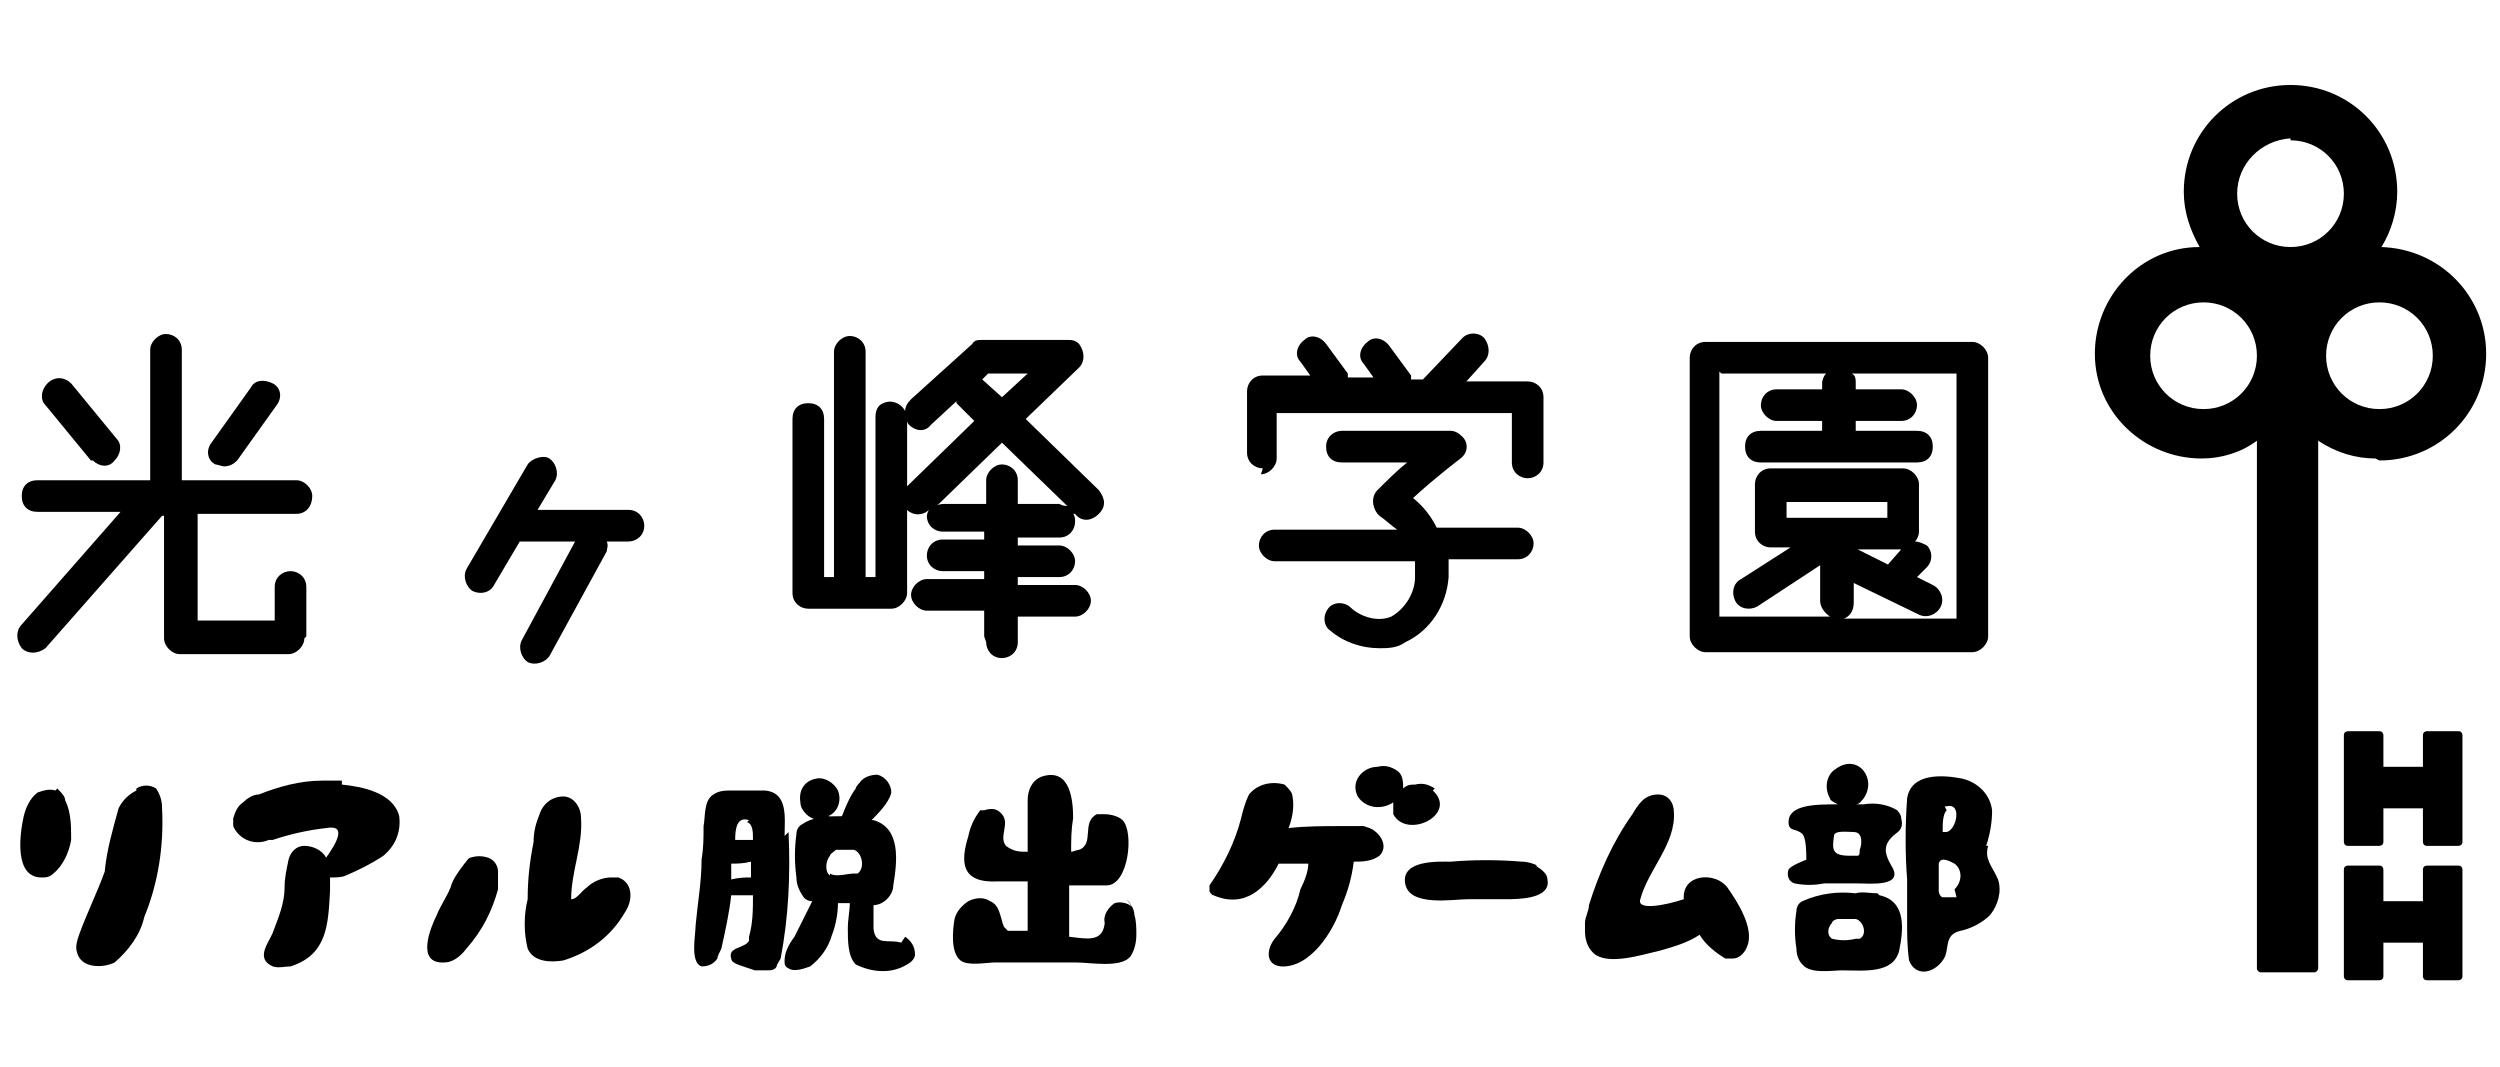
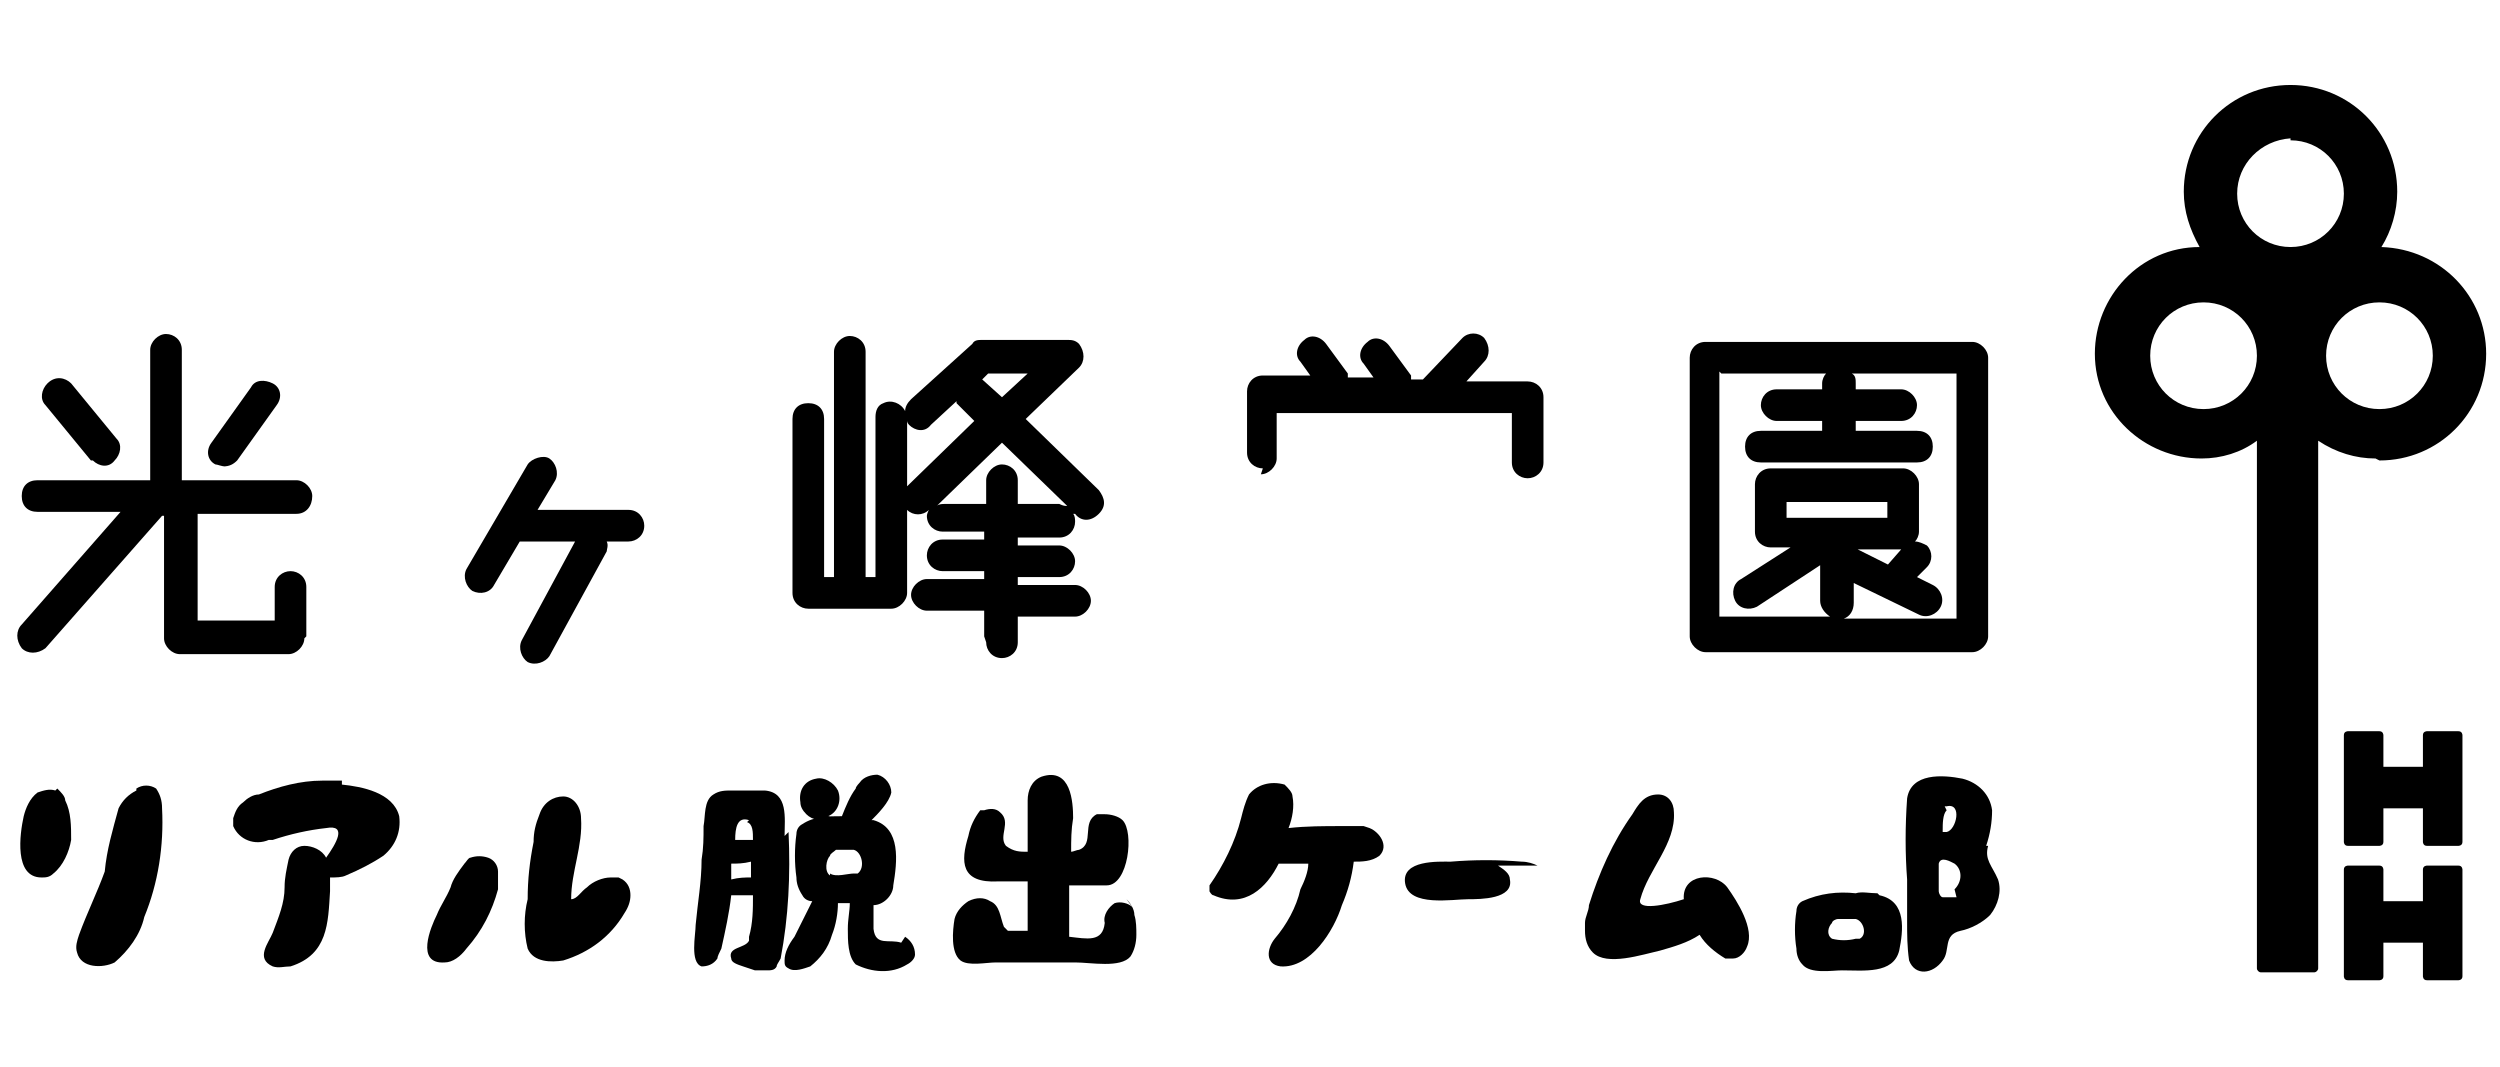
<svg xmlns="http://www.w3.org/2000/svg" id="_グループ_2378" data-name="グループ_2378" version="1.1" viewBox="0 0 126.5 54">
  <path id="_パス_633" data-name="パス_633" d="M17.3,39.5c-.3,0-.7,0-1,0-1.1,0-2.2.3-3.2.7-.3,0-.6.2-.8.4-.3.2-.4.5-.5.8,0,.1,0,.3,0,.4.3.7,1.1,1,1.8.7,0,0,.1,0,.2,0,.9-.3,1.8-.5,2.7-.6,1.1-.2.5.8,0,1.5-.2-.4-.7-.6-1.1-.6-.4,0-.7.3-.8.7-.1.5-.2.9-.2,1.4,0,.8-.3,1.5-.6,2.3-.2.5-.9,1.3,0,1.7.3.1.6,0,.9,0,1.9-.6,1.9-2.2,2-3.8,0-.2,0-.4,0-.7.3,0,.6,0,.8-.1.7-.3,1.3-.6,1.9-1,.6-.5.9-1.2.8-2-.3-1.2-1.9-1.5-2.9-1.6" />
  <path id="_パス_634" data-name="パス_634" d="M6.9,40c-.4.2-.7.5-.9.9-.3,1.1-.6,2.1-.7,3.2-.4,1.1-.9,2.1-1.3,3.2-.1.3-.2.6-.1.9.2.8,1.3.8,1.9.5.7-.6,1.3-1.4,1.5-2.3.7-1.7,1-3.6.9-5.5,0-.4-.1-.7-.3-1-.3-.2-.7-.2-1,0" />
  <path id="_パス_635" data-name="パス_635" d="M2.8,40c-.3-.1-.6,0-.9.1-.4.3-.6.8-.7,1.2-.2.9-.5,3.1.9,3.1.2,0,.4,0,.6-.2.5-.4.8-1.1.9-1.7,0-.7,0-1.4-.3-2,0-.2-.2-.4-.4-.6" />
  <path id="_パス_636" data-name="パス_636" d="M24.7,43.4c-.3-.1-.6-.1-.9,0-.1,0-.2.2-.3.3-.3.4-.6.8-.7,1.2-.2.5-.5.9-.7,1.4-.3.6-1.1,2.5.4,2.4.4,0,.8-.3,1.1-.7.8-.9,1.3-1.9,1.6-3,0-.3,0-.6,0-.9,0-.3-.2-.6-.5-.7" />
  <path id="_パス_637" data-name="パス_637" d="M31.3,44.4c-.1,0-.3,0-.4,0-.4,0-.9.2-1.2.5-.3.2-.5.6-.8.6,0-1.4.6-2.7.5-4.1,0-.6-.4-1.1-.9-1.1,0,0,0,0,0,0,0,0,0,0,0,0-.5,0-1,.3-1.2.9-.2.5-.3.9-.3,1.4-.2,1-.3,1.9-.3,2.9-.2.8-.2,1.7,0,2.5.3.7,1.2.7,1.8.6,1.3-.4,2.4-1.2,3.1-2.4.2-.3.3-.6.3-.9,0-.3-.1-.6-.4-.8" />
  <path id="_パス_638" data-name="パス_638" d="M45.6,47.7c-.6-.2-1.3.2-1.4-.7,0-.4,0-.8,0-1.2.5,0,1-.5,1-1,.2-1.2.4-2.9-1-3.3,0,0,0,0-.1,0,0,0,0,0,0,0,.3-.3.9-.9,1-1.4,0-.4-.3-.8-.7-.9h0c-.3,0-.7.1-.9.4,0,0-.2.2-.2.3-.3.4-.5.9-.7,1.4-.7,0-1.4,0-2,.4-.2.1-.3.3-.3.5-.1.7-.1,1.5,0,2.2,0,.3.1.6.3.9.1.2.3.3.5.3-.1.2-.2.4-.3.6-.2.4-.4.8-.6,1.2-.3.4-.5.8-.5,1.2,0,.2,0,.3.2.4.3.2.8,0,1.1-.1.5-.4.9-.9,1.1-1.6.2-.5.3-1.1.3-1.6,0,0,.1,0,.2,0,.1,0,.3,0,.4,0,0,.4-.1.8-.1,1.3,0,.6,0,1.4.4,1.8.8.4,1.8.5,2.6,0,.2-.1.4-.3.4-.5,0-.4-.2-.7-.5-.9M42,44.3c-.3-.2-.2-.8,0-1,0-.1.2-.2.3-.3.3,0,.6,0,.9,0,.4.1.6.9.2,1.2,0,0-.1,0-.2,0-.3,0-.9.2-1.2,0" />
  <path id="_パス_639" data-name="パス_639" d="M41.9,41.3c.5-.2.7-.8.5-1.3-.2-.4-.7-.7-1.1-.6-.6.1-.9.6-.8,1.2,0,.2.1.4.3.6.3.3.8.4,1.2.1" />
  <path id="_パス_640" data-name="パス_640" d="M39.7,42.3c0-.9.2-2.2-1-2.3-.5,0-1.1,0-1.7,0-.3,0-.6,0-.9.2-.5.3-.4,1.1-.5,1.6,0,.6,0,1.1-.1,1.7,0,1.1-.2,2.2-.3,3.3,0,.5-.3,1.9.3,2.1.3,0,.6-.1.8-.4,0-.1.1-.3.2-.5.2-.9.4-1.8.5-2.7.1,0,.2,0,.3,0,.1,0,.2,0,.4,0,.1,0,.3,0,.4,0,0,.7,0,1.4-.2,2.1,0,0,0,.1,0,.2-.2.4-1.1.3-.9.9,0,.2.3.3.6.4l.6.2c.2,0,.4,0,.6,0,.2,0,.4,0,.5-.2,0-.1.1-.2.2-.4.4-2.1.5-4.2.4-6.4M37.8,41.6c.3.1.3.5.3.9-.3,0-.7,0-.9,0,0-.6.1-1.2.7-1M38,44.4c-.3,0-.6,0-1,.1,0-.3,0-.5,0-.8.3,0,.6,0,1-.1v.8h0" />
  <path id="_パス_641" data-name="パス_641" d="M57.3,45.9c-.2-.2-.6-.3-.9-.2-.3.2-.6.6-.5,1-.1,1-.9.8-1.8.7,0-.2,0-.4,0-.7,0-.6,0-1.3,0-1.9h1.9c1.1,0,1.4-2.7.8-3.3-.2-.2-.6-.3-.9-.3-.1,0-.3,0-.4,0-.8.4-.1,1.5-.9,1.8-.1,0-.3.1-.4.1,0-.6,0-1.1.1-1.7,0-.8-.1-2.6-1.6-2.1-.5.2-.7.7-.7,1.2,0,.3,0,.6,0,.9,0,.6,0,1.2,0,1.7-.4,0-.7,0-1.1-.3-.4-.5.3-1.2-.3-1.7-.2-.2-.5-.2-.8-.1,0,0-.1,0-.2,0-.3.4-.5.8-.6,1.3-.4,1.3-.4,2.4,1.5,2.3h1.5c0,.8,0,1.7,0,2.5h-.8c0,0-.2,0-.2,0,0,0-.1-.1-.2-.2-.2-.5-.2-1.1-.7-1.3-.3-.2-.7-.2-1.1,0-.3.2-.6.5-.7.9-.1.6-.2,1.7.3,2.1.4.3,1.3.1,1.8.1,1.3,0,2.7,0,4,0,.8,0,2.3.3,2.8-.3.2-.3.3-.7.3-1.1,0-.3,0-.7-.1-1,0-.3-.2-.6-.4-.8" />
-   <path id="_パス_642" data-name="パス_642" d="M72.6,39.9c-.3-.2-.6-.3-1-.2-.2,0-.4,0-.6.2,0-.3,0-.7-.3-.9-.3-.2-.6-.3-1-.2-.7,0-1.4.7-1,1.5.4.6,1.2.7,1.8.3,0,0,0,0,0,0,0,.2,0,.4,0,.6.7,1.3,3.3,0,2-1.2" />
  <path id="_パス_643" data-name="パス_643" d="M95,45.2c-.4,0-.8-.1-1.1,0-.9-.1-1.8,0-2.7.4-.2.1-.3.3-.3.5-.1.6-.1,1.3,0,1.9,0,.3.1.6.3.8.4.5,1.5.3,2,.3,1.1,0,2.6.2,2.9-1,.2-1,.4-2.5-1-2.8M94.1,47.5c0,0-.1,0-.2,0-.4.1-.8.1-1.2,0-.3-.2-.2-.6,0-.8,0-.1.2-.2.3-.2.3,0,.6,0,.9,0,.4.1.6.8.2,1" />
  <path id="_パス_644" data-name="パス_644" d="M69,41.8c-.1,0-.2,0-.3,0-.3,0-.5,0-.8,0-.9,0-1.8,0-2.7.1.2-.5.3-1.1.2-1.6,0-.2-.2-.4-.4-.6-.7-.2-1.4,0-1.8.5-.2.4-.3.8-.4,1.2-.3,1.2-.9,2.4-1.6,3.4,0,0,0,0,0,0,0,0,0,.2,0,.3,0,0,.1.2.2.2,1.6.7,2.7-.4,3.3-1.6,0,0,.1,0,.2,0h1.3c0,.4-.2.9-.4,1.3-.2.9-.7,1.8-1.3,2.5h0c-.4.5-.5,1.3.3,1.4,1.5.1,2.7-1.8,3.1-3.1.3-.7.5-1.4.6-2.2.4,0,.9,0,1.3-.3.5-.5,0-1.2-.5-1.4" />
-   <path id="_パス_645" data-name="パス_645" d="M77.8,43.8c-.2-.1-.5-.2-.8-.2-1.2-.1-2.4-.1-3.6,0-.6,0-2.5-.1-2.3,1.1s2.4.8,3.2.8h1.9c.6,0,2.3,0,2.1-1,0-.3-.3-.5-.6-.7" />
+   <path id="_パス_645" data-name="パス_645" d="M77.8,43.8c-.2-.1-.5-.2-.8-.2-1.2-.1-2.4-.1-3.6,0-.6,0-2.5-.1-2.3,1.1s2.4.8,3.2.8c.6,0,2.3,0,2.1-1,0-.3-.3-.5-.6-.7" />
  <path id="_パス_646" data-name="パス_646" d="M85.2,45.5s0,0,0,0c-.9.3-2.4.6-2.2,0,.4-1.5,1.8-2.8,1.7-4.4,0-.5-.3-.9-.8-.9h0c-.7,0-1,.5-1.3,1-1,1.4-1.7,3-2.2,4.6,0,.3-.2.6-.2.9,0,.1,0,.2,0,.4,0,.4.1.8.4,1.1.7.7,2.5.1,3.4-.1.7-.2,1.4-.4,2-.8.3.5.8.9,1.3,1.2.1,0,.3,0,.4,0,.3,0,.6-.3.7-.6.4-.9-.5-2.3-1-3-.6-.8-2.3-.7-2.2.6" />
-   <path id="_パス_647" data-name="パス_647" d="M96,41c-.5-.3-1.1-.4-1.7-.3,0,0-.2,0-.4,0,.2,0,.3-.2.4-.3.7-1-.3-2.3-1.4-1.5-.5.3-.6,1-.3,1.5,0,.1.2.2.4.3-1.1,0-2.5,0-2.5.9,0,.5.4.3.7.6.2.2.2,1,.2,1.3,0,0-.8.3-.9.5-.1.3,0,.6.3.7,0,0,0,0,0,0,0,0,0,0,0,0,.5.1,1,.1,1.5,0,.6,0,1.1,0,1.7,0,.6,0,2.4.2,1.7-.9-.4-.7-.4-1.1.2-1.6.3-.2.4-.4.3-.8,0-.2-.2-.4-.3-.5M94.1,43.1c0,0,0,.2-.1.2,0,0-.1,0-.2,0,0,0-.1,0-.2,0-.9,0-.9-.3-.8-1,0-.3.7-.2,1-.2.5,0,.4.7.3.9" />
  <path id="_パス_648" data-name="パス_648" d="M100.5,42.8c.2-.6.3-1.2.3-1.8-.1-.8-.7-1.4-1.5-1.6-1-.2-2.6-.3-2.8,1-.1,1.4-.1,2.8,0,4.1,0,.7,0,1.4,0,2.1,0,.7,0,1.3.1,2,.3.8,1.2.7,1.7,0,.4-.5,0-1.3.9-1.5.5-.1,1.1-.4,1.5-.8.4-.5.6-1.2.4-1.8-.3-.7-.7-1-.5-1.7M98.4,40.8s0,0,.1,0c.8-.2.5,1.2,0,1.3,0,0-.2,0-.2,0,0,0,0,0,0-.1,0-.3,0-.8.2-1M99,45.4c0,0-.1,0-.2,0-.1,0-.3,0-.5,0-.1,0-.2-.2-.2-.3,0-.5,0-.9,0-1.4.1-.4.6-.1.8,0,.4.3.4.9,0,1.3,0,0,0,0,0,0" />
  <path id="_パス_649" data-name="パス_649" d="M120.4,23.3c3,0,5.4-2.4,5.4-5.4,0-2.9-2.3-5.3-5.3-5.4.5-.8.8-1.8.8-2.8,0-3-2.4-5.4-5.4-5.4-3,0-5.4,2.4-5.4,5.4,0,1,.3,1.9.8,2.8-3,0-5.3,2.5-5.3,5.4,0,3,2.5,5.3,5.4,5.3,1,0,2-.3,2.8-.9v26.7c0,.1.1.2.2.2h2.7c.1,0,.2-.1.2-.2v-26.7c.9.6,1.9.9,2.9.9M123.1,18c0,1.5-1.2,2.7-2.7,2.7-1.5,0-2.7-1.2-2.7-2.7,0-1.5,1.2-2.7,2.7-2.7h0c1.5,0,2.7,1.2,2.7,2.7M115.9,7.1c1.5,0,2.7,1.2,2.7,2.7,0,1.5-1.2,2.7-2.7,2.7-1.5,0-2.7-1.2-2.7-2.7h0c0-1.5,1.2-2.7,2.7-2.8M111.5,20.7c-1.5,0-2.7-1.2-2.7-2.7s1.2-2.7,2.7-2.7c1.5,0,2.7,1.2,2.7,2.7h0c0,1.5-1.2,2.7-2.7,2.7" />
  <path id="_パス_650" data-name="パス_650" d="M124.4,37h-1.6c0,0-.2,0-.2.2h0v1.6h-2v-1.6c0,0,0-.2-.2-.2h-1.6c0,0-.2,0-.2.2h0v5.4c0,0,0,.2.2.2,0,0,0,0,0,0h1.6c0,0,.2,0,.2-.2h0v-1.7h2v1.7c0,0,0,.2.2.2h1.6c0,0,.2,0,.2-.2h0v-5.4c0,0,0-.2-.2-.2h0" />
  <path id="_パス_651" data-name="パス_651" d="M124.4,43.8h-1.6c0,0-.2,0-.2.2h0v1.6h-2v-1.6c0,0,0-.2-.2-.2h-1.6c0,0-.2,0-.2.2h0v5.4c0,0,0,.2.2.2h1.6c0,0,.2,0,.2-.2h0v-1.7h2v1.7c0,0,0,.2.2.2h1.6c0,0,.2,0,.2-.2h0v-5.4c0,0,0-.2-.2-.2h0" />
  <path id="_パス_652" data-name="パス_652" d="M15.5,32.2v-2.5c0-.5-.4-.8-.8-.8-.4,0-.8.3-.8.8v1.7h-3.9v-5.4h5c.5,0,.8-.4.8-.9,0-.4-.4-.8-.8-.8h-5.8v-6.6c0-.5-.4-.8-.8-.8-.4,0-.8.4-.8.8v6.6H1.9c-.5,0-.8.3-.8.8,0,.5.3.8.8.8h4.2l-5,5.7c-.3.3-.3.8,0,1.2.3.3.8.3,1.2,0,0,0,0,0,0,0h0s5.9-6.7,5.9-6.7c0,0,0,0,0,0h.1v6.2c0,.4.4.8.8.8h5.5c.4,0,.8-.4.8-.8" />
  <path id="_パス_653" data-name="パス_653" d="M4.7,23.3c.3.3.8.4,1.1,0,.3-.3.4-.8.1-1.1l-2.3-2.8c-.3-.3-.8-.4-1.2,0-.3.3-.4.8-.1,1.1l2.3,2.8Z" />
  <path id="_パス_654" data-name="パス_654" d="M11.3,23.6c.3,0,.5-.1.7-.3l2-2.8c.3-.4.2-.9-.2-1.1s-.9-.2-1.1.2l-2,2.8c-.3.4-.2.9.2,1.1.1,0,.3.1.5.1" />
  <path id="_パス_655" data-name="パス_655" d="M31.9,25.8h-4.7l.9-1.5c.2-.4,0-.9-.3-1.1s-.9,0-1.1.3h0l-3.1,5.3c-.2.4,0,.9.3,1.1,0,0,0,0,0,0h0c.4.2.9.1,1.1-.3,0,0,0,0,0,0l1.3-2.2h2.8l-2.7,5c-.2.4,0,.9.3,1.1,0,0,0,0,0,0h0c.4.2.9,0,1.1-.3,0,0,0,0,0,0l2.9-5.3c0-.1.1-.3,0-.5h1.1c.4,0,.8-.3.8-.8,0-.4-.3-.8-.8-.8,0,0,0,0,0,0h0" />
  <path id="_パス_656" data-name="パス_656" d="M49.9,32.5c0,.4.3.8.8.8.4,0,.8-.3.8-.8,0,0,0,0,0,0,0,0,0,0,0,0v-1.3h2.9c.4,0,.8-.4.8-.8,0-.4-.4-.8-.8-.8h-2.9v-.4h2.1c.5,0,.8-.4.8-.8,0-.4-.4-.8-.8-.8h-2.1v-.4h2.1c.5,0,.8-.4.8-.8h0c0-.1,0-.3-.1-.4h.1c.3.4.8.4,1.2,0s.3-.8,0-1.2h0l-3.7-3.6,2.7-2.6c.3-.3.3-.8,0-1.2-.2-.2-.4-.2-.6-.2h-4.3c-.2,0-.4,0-.5.2l-3.1,2.8c-.2.2-.3.4-.3.6-.2-.4-.7-.6-1.1-.4-.3.1-.4.4-.4.7v8.1h-.5v-11.4c0-.5-.4-.8-.8-.8s-.8.4-.8.8h0v11.4h-.5v-8c0-.5-.3-.8-.8-.8-.5,0-.8.3-.8.8v8.8c0,.5.4.8.8.8h4.2c.4,0,.8-.4.8-.8v-4.2c.3.3.8.3,1.1,0h0c0,0-.1.2-.1.3,0,.5.4.8.8.8h2.1v.4h-2.1c-.5,0-.8.4-.8.8,0,.5.4.8.8.8h2.1v.4h-2.9c-.4,0-.8.4-.8.8,0,.4.4.8.8.8h2.9v1.3ZM52,18.9l-1.3,1.2-1-.9s0,0,0,0l.3-.3h2ZM45.9,24.8v-3.5c0,0,0,.1.1.2.3.3.8.4,1.1,0,0,0,0,0,0,0l1.3-1.2s0,0,0,.1l.9.9-3.6,3.5ZM47.8,25.5c-.1,0-.3,0-.4.1l3.3-3.2,3.3,3.2c-.1,0-.2,0-.4-.1h-2.1v-1.2c0-.5-.4-.8-.8-.8s-.8.4-.8.8v1.2h-2.1Z" />
  <path id="_パス_657" data-name="パス_657" d="M63.8,24c.4,0,.8-.4.8-.8v-2.3h11.9v2.5c0,.5.4.8.8.8.4,0,.8-.3.8-.8v-3.3c0-.5-.4-.8-.8-.8h-3.1l.9-1c.3-.3.3-.8,0-1.2-.3-.3-.8-.3-1.1,0h0s-2,2.1-2,2.1h-.6c0,0,0-.1,0-.2l-1.1-1.5c-.3-.4-.8-.5-1.1-.2-.4.3-.5.8-.2,1.1,0,0,0,0,0,0l.5.7h-1.3c0,0,0-.1,0-.2l-1.1-1.5c-.3-.4-.8-.5-1.1-.2-.4.3-.5.8-.2,1.1,0,0,0,0,0,0l.5.7h-2.4c-.5,0-.8.4-.8.8v3.1c0,.5.4.8.8.8h0" />
-   <path id="_パス_658" data-name="パス_658" d="M77.6,27.5c0-.4-.4-.8-.8-.8h-4.1c-.3-.6-.7-1.1-1.2-1.5,1.2-1.1,2.4-2,2.4-2,.4-.3.4-.8.1-1.1-.2-.2-.4-.3-.6-.3h-5.5c-.4,0-.8.3-.8.8s.3.8.8.8c0,0,0,0,0,0h3.3c-.5.4-1,.9-1.5,1.4-.3.3-.3.8,0,1.2,0,0,0,0,0,0,0,0,0,0,.1.1.3.2.6.5.9.7h-6.2c-.5,0-.8.4-.8.8,0,.4.4.8.8.8h7.1c0,.3,0,.5,0,.8,0,.8-.5,1.6-1.2,2-.7.3-1.6,0-2.1-.5-.4-.3-.9-.2-1.1.1-.3.4-.2.9.1,1.1.7.6,1.6.9,2.5.9.4,0,.9,0,1.3-.3,1.3-.6,2.1-1.9,2.2-3.3,0-.3,0-.6,0-.9h3.5c.5,0,.8-.4.8-.8" />
  <path id="_パス_659" data-name="パス_659" d="M86.3,33h13.5c.4,0,.8-.4.8-.8v-14.1c0-.4-.4-.8-.8-.8h-13.5c-.5,0-.8.4-.8.8h0v14.1c0,.4.4.8.8.8h0M87.1,18.9h5.3c-.1.1-.2.3-.2.5v.3h-2.3c-.5,0-.8.4-.8.8s.4.8.8.8h2.3v.5h-3.1c-.5,0-.8.3-.8.8,0,.5.3.8.8.8h7.9c.5,0,.8-.3.8-.8,0-.5-.3-.8-.8-.8h-3.1v-.5h2.3c.5,0,.8-.4.8-.8s-.4-.8-.8-.8h-2.3v-.3c0-.2,0-.4-.2-.5h5.3v12.4h-5.7c.3-.1.5-.4.5-.8v-1l3.3,1.6c.4.2.9,0,1.1-.4.2-.4,0-.9-.4-1.1l-.8-.4.5-.5c.3-.3.3-.8,0-1.1-.2-.1-.4-.2-.6-.2.1-.1.2-.3.2-.5v-2.4c0-.4-.4-.8-.8-.8h-6.7c-.5,0-.8.4-.8.8v2.4c0,.5.4.8.8.8h1l-2.5,1.6c-.4.2-.5.7-.3,1.1s.7.5,1.1.3l3.2-2.1v1.8c0,.3.2.6.5.8h-5.6v-12.4ZM95.6,28.6l-1.6-.8h2.2l-.7.8ZM95.5,26.2h-5.1v-.8h5.1v.8Z" />
</svg>